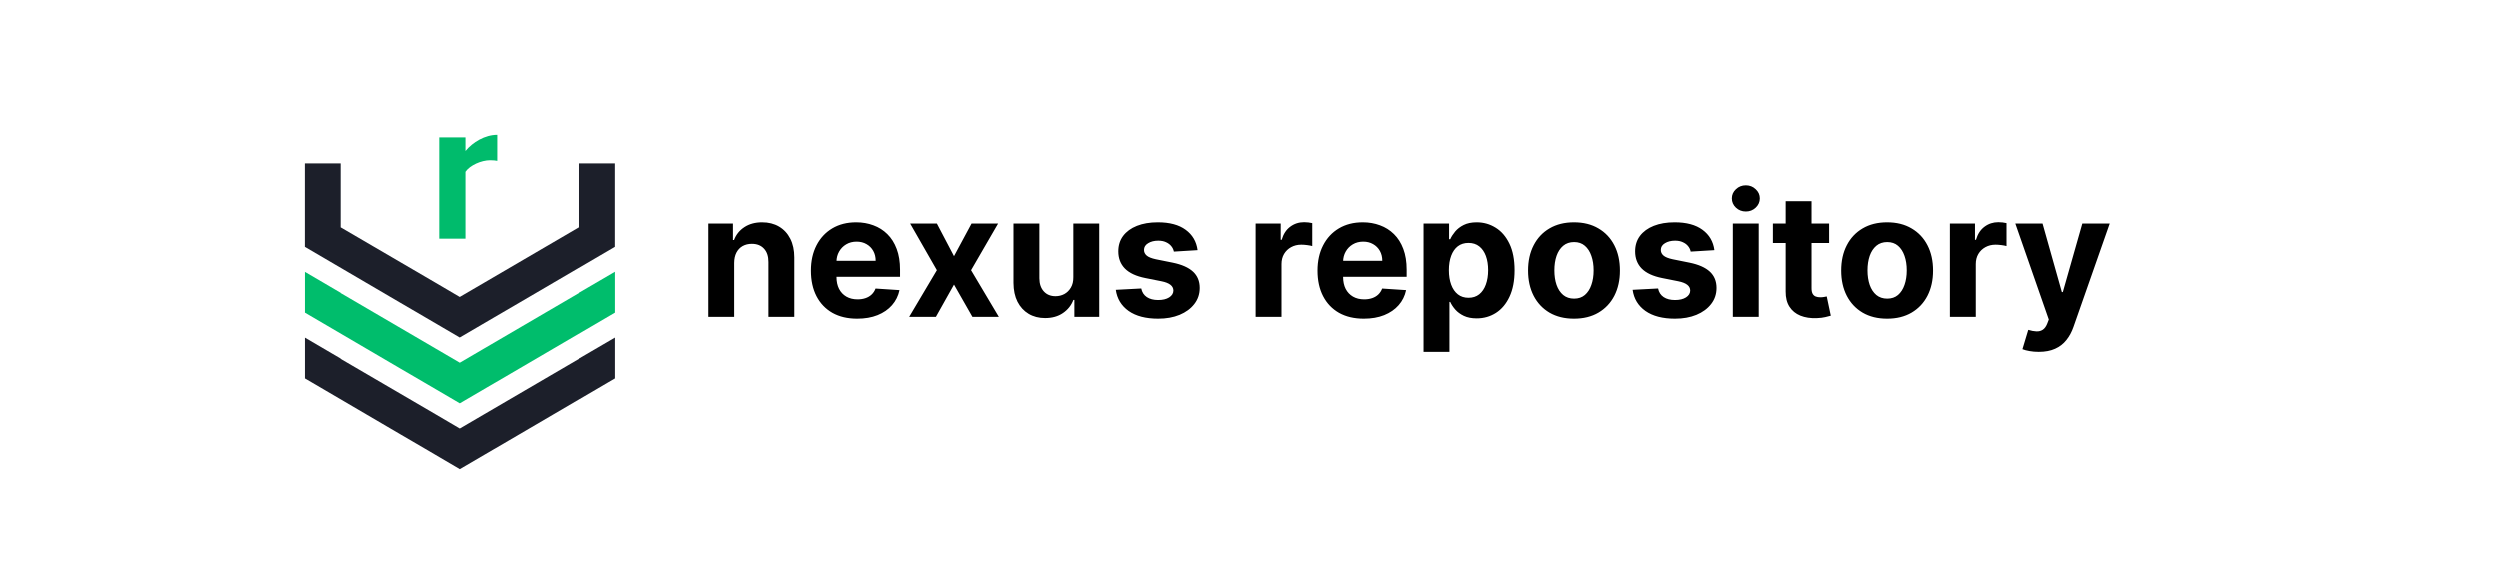
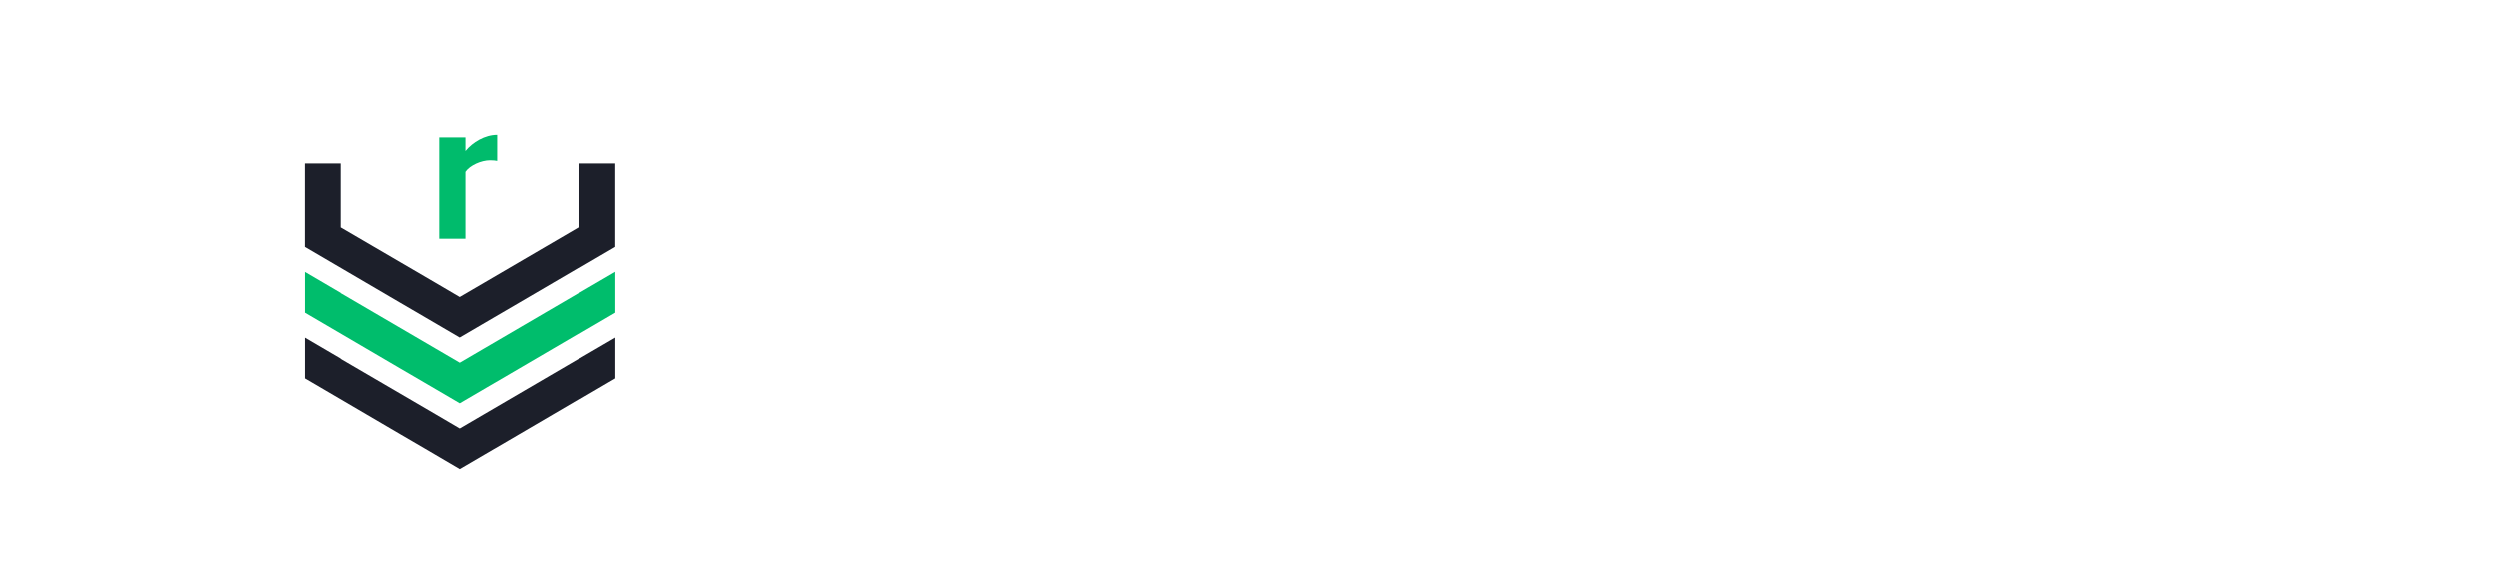
<svg xmlns="http://www.w3.org/2000/svg" width="263" height="61" viewBox="0 0 263 61" fill="none">
  <path d="M64.689 28.588V32.891L54.606 38.792L52.049 40.288H52.042L48.379 42.43L44.709 40.282L42.145 38.786L32.082 32.891V28.601L35.848 30.807V30.832L45.79 36.644L48.36 38.147L48.379 38.159L48.398 38.147L50.956 36.651L60.91 30.832V30.794L64.689 28.588Z" fill="#00BD6C" />
  <path d="M64.689 35.513V39.809L54.606 45.717L52.049 47.213H52.042L48.379 49.355L44.709 47.2L42.145 45.704L32.082 39.809V35.519L35.848 37.725V37.757L45.79 43.562L48.36 45.071L48.379 45.077L48.398 45.071L50.956 43.575L60.91 37.757V37.718L64.689 35.513Z" fill="#1C1F2A" />
  <path d="M60.91 17.189V23.915L50.955 29.733L48.391 31.229H48.372H48.353L45.783 29.72L35.841 23.915V17.189H32.075V25.967L42.139 31.862L44.702 33.358L48.372 35.506L52.035 33.364L54.599 31.868L64.682 25.967V17.189H60.903H60.91Z" fill="#1C1F2A" />
-   <path d="M48.98 25.11V18.071C49.44 17.387 50.655 16.857 51.569 16.857C51.895 16.857 52.132 16.882 52.33 16.921V14.184C51.026 14.184 49.741 14.958 48.98 15.885V14.453H46.218V25.11H48.98Z" fill="#00BB6C" />
-   <path d="M77.227 27.657V33.334H74.504V23.515H77.099V25.248H77.214C77.431 24.677 77.796 24.225 78.307 23.892C78.818 23.556 79.438 23.387 80.167 23.387C80.849 23.387 81.443 23.537 81.95 23.835C82.457 24.133 82.852 24.559 83.133 25.113C83.414 25.663 83.555 26.319 83.555 27.082V33.334H80.832V27.568C80.836 26.967 80.683 26.498 80.371 26.162C80.061 25.821 79.632 25.65 79.087 25.65C78.72 25.65 78.396 25.729 78.115 25.887C77.838 26.044 77.621 26.274 77.463 26.577C77.31 26.875 77.231 27.235 77.227 27.657ZM90.175 33.525C89.165 33.525 88.296 33.321 87.567 32.912C86.843 32.498 86.285 31.915 85.893 31.16C85.501 30.402 85.305 29.505 85.305 28.469C85.305 27.459 85.501 26.573 85.893 25.81C86.285 25.047 86.837 24.453 87.548 24.027C88.264 23.601 89.104 23.387 90.067 23.387C90.714 23.387 91.317 23.492 91.876 23.701C92.438 23.905 92.928 24.214 93.346 24.628C93.768 25.041 94.096 25.561 94.33 26.187C94.564 26.809 94.682 27.538 94.682 28.373V29.121H86.391V27.434H92.118C92.118 27.042 92.033 26.694 91.863 26.392C91.692 26.089 91.456 25.853 91.153 25.682C90.855 25.508 90.508 25.42 90.111 25.42C89.698 25.42 89.332 25.516 89.012 25.708C88.697 25.895 88.45 26.149 88.27 26.468C88.091 26.784 88 27.135 87.996 27.523V29.128C87.996 29.613 88.085 30.033 88.264 30.387C88.447 30.741 88.705 31.013 89.038 31.205C89.37 31.397 89.764 31.493 90.22 31.493C90.523 31.493 90.8 31.45 91.051 31.365C91.302 31.279 91.518 31.152 91.697 30.981C91.876 30.811 92.012 30.602 92.106 30.355L94.624 30.521C94.496 31.126 94.234 31.654 93.838 32.106C93.446 32.554 92.939 32.903 92.317 33.154C91.699 33.402 90.985 33.525 90.175 33.525ZM98.558 23.515L100.361 26.948L102.208 23.515H105.002L102.157 28.424L105.078 33.334H102.298L100.361 29.939L98.456 33.334H95.644L98.558 28.424L95.746 23.515H98.558ZM112.915 29.153V23.515H115.638V33.334H113.024V31.55H112.921C112.7 32.125 112.331 32.588 111.816 32.937C111.304 33.287 110.68 33.461 109.943 33.461C109.286 33.461 108.709 33.312 108.21 33.014C107.712 32.716 107.322 32.292 107.041 31.742C106.764 31.192 106.623 30.534 106.619 29.767V23.515H109.342V29.281C109.346 29.86 109.502 30.319 109.809 30.655C110.115 30.992 110.527 31.16 111.042 31.16C111.37 31.16 111.677 31.086 111.963 30.936C112.248 30.783 112.478 30.557 112.653 30.259C112.832 29.961 112.919 29.592 112.915 29.153ZM125.985 26.315L123.492 26.468C123.45 26.255 123.358 26.064 123.217 25.893C123.077 25.718 122.891 25.58 122.661 25.478C122.435 25.371 122.165 25.318 121.85 25.318C121.428 25.318 121.072 25.407 120.782 25.586C120.492 25.761 120.347 25.995 120.347 26.29C120.347 26.524 120.441 26.722 120.629 26.884C120.816 27.046 121.138 27.176 121.594 27.274L123.371 27.632C124.325 27.828 125.037 28.143 125.506 28.578C125.975 29.012 126.209 29.584 126.209 30.291C126.209 30.934 126.019 31.499 125.64 31.985C125.265 32.471 124.749 32.85 124.093 33.123C123.441 33.391 122.689 33.525 121.837 33.525C120.537 33.525 119.502 33.255 118.73 32.714C117.963 32.168 117.514 31.427 117.381 30.489L120.06 30.348C120.141 30.745 120.337 31.047 120.648 31.256C120.959 31.461 121.357 31.563 121.843 31.563C122.32 31.563 122.704 31.471 122.994 31.288C123.288 31.101 123.437 30.86 123.441 30.566C123.437 30.319 123.332 30.116 123.128 29.959C122.923 29.797 122.608 29.673 122.182 29.588L120.482 29.249C119.523 29.057 118.809 28.725 118.34 28.252C117.876 27.779 117.644 27.176 117.644 26.443C117.644 25.812 117.814 25.269 118.155 24.813C118.5 24.357 118.984 24.005 119.606 23.758C120.232 23.511 120.965 23.387 121.805 23.387C123.045 23.387 124.021 23.649 124.732 24.174C125.448 24.698 125.866 25.412 125.985 26.315ZM132.09 33.334V23.515H134.729V25.228H134.832C135.011 24.619 135.311 24.159 135.733 23.848C136.155 23.532 136.641 23.375 137.19 23.375C137.327 23.375 137.474 23.383 137.631 23.4C137.789 23.417 137.928 23.441 138.047 23.471V25.887C137.919 25.848 137.742 25.814 137.516 25.785C137.291 25.755 137.084 25.74 136.896 25.74C136.496 25.74 136.138 25.827 135.823 26.002C135.511 26.172 135.264 26.411 135.081 26.718C134.902 27.024 134.813 27.378 134.813 27.779V33.334H132.09ZM143.472 33.525C142.462 33.525 141.593 33.321 140.864 32.912C140.14 32.498 139.582 31.915 139.19 31.16C138.797 30.402 138.601 29.505 138.601 28.469C138.601 27.459 138.797 26.573 139.19 25.81C139.582 25.047 140.133 24.453 140.845 24.027C141.561 23.601 142.4 23.387 143.364 23.387C144.011 23.387 144.614 23.492 145.172 23.701C145.735 23.905 146.225 24.214 146.643 24.628C147.065 25.041 147.393 25.561 147.627 26.187C147.861 26.809 147.979 27.538 147.979 28.373V29.121H139.688V27.434H145.415C145.415 27.042 145.33 26.694 145.16 26.392C144.989 26.089 144.753 25.853 144.45 25.682C144.152 25.508 143.805 25.42 143.408 25.42C142.995 25.42 142.628 25.516 142.309 25.708C141.994 25.895 141.746 26.149 141.567 26.468C141.388 26.784 141.297 27.135 141.293 27.523V29.128C141.293 29.613 141.382 30.033 141.561 30.387C141.744 30.741 142.002 31.013 142.334 31.205C142.667 31.397 143.061 31.493 143.517 31.493C143.82 31.493 144.097 31.45 144.348 31.365C144.599 31.279 144.815 31.152 144.994 30.981C145.172 30.811 145.309 30.602 145.403 30.355L147.921 30.521C147.793 31.126 147.531 31.654 147.135 32.106C146.743 32.554 146.236 32.903 145.614 33.154C144.996 33.402 144.282 33.525 143.472 33.525ZM149.756 37.015V23.515H152.44V25.165H152.562C152.681 24.9 152.854 24.632 153.079 24.359C153.31 24.082 153.608 23.852 153.974 23.669C154.345 23.481 154.805 23.387 155.355 23.387C156.071 23.387 156.731 23.575 157.337 23.95C157.942 24.321 158.425 24.881 158.788 25.631C159.15 26.377 159.331 27.312 159.331 28.437C159.331 29.532 159.154 30.457 158.8 31.211C158.451 31.961 157.974 32.53 157.369 32.918C156.768 33.301 156.094 33.493 155.349 33.493C154.82 33.493 154.371 33.406 154 33.231C153.633 33.056 153.333 32.837 153.099 32.573C152.864 32.304 152.685 32.034 152.562 31.761H152.479V37.015H149.756ZM152.421 28.424C152.421 29.008 152.502 29.517 152.664 29.952C152.826 30.387 153.06 30.726 153.367 30.968C153.674 31.207 154.047 31.326 154.486 31.326C154.929 31.326 155.304 31.205 155.611 30.962C155.918 30.715 156.15 30.374 156.307 29.939C156.469 29.5 156.55 28.995 156.55 28.424C156.55 27.858 156.472 27.359 156.314 26.929C156.156 26.498 155.924 26.162 155.617 25.919C155.31 25.676 154.933 25.554 154.486 25.554C154.043 25.554 153.668 25.672 153.361 25.906C153.058 26.14 152.826 26.473 152.664 26.903C152.502 27.334 152.421 27.841 152.421 28.424ZM165.582 33.525C164.589 33.525 163.731 33.314 163.006 32.892C162.286 32.466 161.73 31.874 161.338 31.116C160.946 30.353 160.75 29.468 160.75 28.463C160.75 27.449 160.946 26.562 161.338 25.804C161.73 25.041 162.286 24.449 163.006 24.027C163.731 23.601 164.589 23.387 165.582 23.387C166.575 23.387 167.432 23.601 168.152 24.027C168.876 24.449 169.435 25.041 169.827 25.804C170.219 26.562 170.415 27.449 170.415 28.463C170.415 29.468 170.219 30.353 169.827 31.116C169.435 31.874 168.876 32.466 168.152 32.892C167.432 33.314 166.575 33.525 165.582 33.525ZM165.595 31.416C166.047 31.416 166.424 31.288 166.726 31.032C167.029 30.772 167.257 30.419 167.41 29.971C167.568 29.524 167.647 29.015 167.647 28.444C167.647 27.873 167.568 27.363 167.41 26.916C167.257 26.468 167.029 26.115 166.726 25.855C166.424 25.595 166.047 25.465 165.595 25.465C165.139 25.465 164.756 25.595 164.445 25.855C164.138 26.115 163.905 26.468 163.748 26.916C163.594 27.363 163.518 27.873 163.518 28.444C163.518 29.015 163.594 29.524 163.748 29.971C163.905 30.419 164.138 30.772 164.445 31.032C164.756 31.288 165.139 31.416 165.595 31.416ZM180.354 26.315L177.861 26.468C177.819 26.255 177.727 26.064 177.587 25.893C177.446 25.718 177.261 25.58 177.03 25.478C176.805 25.371 176.534 25.318 176.219 25.318C175.797 25.318 175.441 25.407 175.151 25.586C174.861 25.761 174.717 25.995 174.717 26.29C174.717 26.524 174.81 26.722 174.998 26.884C175.185 27.046 175.507 27.176 175.963 27.274L177.74 27.632C178.695 27.828 179.406 28.143 179.875 28.578C180.344 29.012 180.578 29.584 180.578 30.291C180.578 30.934 180.388 31.499 180.009 31.985C179.634 32.471 179.119 32.85 178.462 33.123C177.81 33.391 177.058 33.525 176.206 33.525C174.906 33.525 173.871 33.255 173.099 32.714C172.332 32.168 171.883 31.427 171.751 30.489L174.429 30.348C174.51 30.745 174.706 31.047 175.017 31.256C175.328 31.461 175.726 31.563 176.212 31.563C176.69 31.563 177.073 31.471 177.363 31.288C177.657 31.101 177.806 30.86 177.81 30.566C177.806 30.319 177.702 30.116 177.497 29.959C177.293 29.797 176.977 29.673 176.551 29.588L174.851 29.249C173.892 29.057 173.178 28.725 172.709 28.252C172.245 27.779 172.013 27.176 172.013 26.443C172.013 25.812 172.183 25.269 172.524 24.813C172.869 24.357 173.353 24.005 173.975 23.758C174.601 23.511 175.334 23.387 176.174 23.387C177.414 23.387 178.39 23.649 179.101 24.174C179.817 24.698 180.235 25.412 180.354 26.315ZM182.293 33.334V23.515H185.016V33.334H182.293ZM183.661 22.25C183.256 22.25 182.908 22.116 182.619 21.847C182.333 21.574 182.19 21.248 182.19 20.869C182.19 20.494 182.333 20.172 182.619 19.904C182.908 19.631 183.256 19.495 183.661 19.495C184.065 19.495 184.411 19.631 184.696 19.904C184.986 20.172 185.131 20.494 185.131 20.869C185.131 21.248 184.986 21.574 184.696 21.847C184.411 22.116 184.065 22.25 183.661 22.25ZM192.419 23.515V25.561H186.507V23.515H192.419ZM187.849 21.163H190.572V30.317C190.572 30.568 190.61 30.764 190.687 30.904C190.764 31.041 190.87 31.137 191.007 31.192C191.147 31.248 191.309 31.275 191.492 31.275C191.62 31.275 191.748 31.265 191.876 31.243C192.004 31.218 192.102 31.199 192.17 31.186L192.598 33.212C192.462 33.255 192.27 33.304 192.023 33.359C191.776 33.419 191.475 33.455 191.122 33.468C190.465 33.493 189.89 33.406 189.396 33.206C188.906 33.005 188.524 32.694 188.252 32.272C187.979 31.851 187.845 31.318 187.849 30.674V21.163ZM198.524 33.525C197.531 33.525 196.672 33.314 195.948 32.892C195.228 32.466 194.671 31.874 194.279 31.116C193.887 30.353 193.691 29.468 193.691 28.463C193.691 27.449 193.887 26.562 194.279 25.804C194.671 25.041 195.228 24.449 195.948 24.027C196.672 23.601 197.531 23.387 198.524 23.387C199.517 23.387 200.373 23.601 201.093 24.027C201.818 24.449 202.376 25.041 202.768 25.804C203.16 26.562 203.356 27.449 203.356 28.463C203.356 29.468 203.16 30.353 202.768 31.116C202.376 31.874 201.818 32.466 201.093 32.892C200.373 33.314 199.517 33.525 198.524 33.525ZM198.536 31.416C198.988 31.416 199.365 31.288 199.668 31.032C199.97 30.772 200.198 30.419 200.352 29.971C200.509 29.524 200.588 29.015 200.588 28.444C200.588 27.873 200.509 27.363 200.352 26.916C200.198 26.468 199.97 26.115 199.668 25.855C199.365 25.595 198.988 25.465 198.536 25.465C198.081 25.465 197.697 25.595 197.386 25.855C197.079 26.115 196.847 26.468 196.689 26.916C196.536 27.363 196.459 27.873 196.459 28.444C196.459 29.015 196.536 29.524 196.689 29.971C196.847 30.419 197.079 30.772 197.386 31.032C197.697 31.288 198.081 31.416 198.536 31.416ZM205.127 33.334V23.515H207.767V25.228H207.869C208.048 24.619 208.348 24.159 208.77 23.848C209.192 23.532 209.678 23.375 210.228 23.375C210.364 23.375 210.511 23.383 210.669 23.4C210.826 23.417 210.965 23.441 211.084 23.471V25.887C210.956 25.848 210.779 25.814 210.554 25.785C210.328 25.755 210.121 25.74 209.934 25.74C209.533 25.74 209.175 25.827 208.86 26.002C208.549 26.172 208.301 26.411 208.118 26.718C207.939 27.024 207.85 27.378 207.85 27.779V33.334H205.127ZM214.472 37.015C214.127 37.015 213.803 36.988 213.5 36.932C213.202 36.881 212.955 36.815 212.759 36.734L213.372 34.701C213.692 34.799 213.98 34.853 214.235 34.861C214.495 34.87 214.719 34.81 214.907 34.682C215.098 34.554 215.254 34.337 215.373 34.03L215.533 33.615L212.011 23.515H214.875L216.907 30.726H217.009L219.061 23.515H221.944L218.128 34.395C217.945 34.923 217.696 35.383 217.38 35.775C217.069 36.172 216.675 36.476 216.198 36.689C215.72 36.907 215.145 37.015 214.472 37.015Z" fill="black" />
+   <path d="M48.98 25.11V18.071C49.44 17.387 50.655 16.857 51.569 16.857C51.895 16.857 52.132 16.882 52.33 16.921V14.184C51.026 14.184 49.741 14.958 48.98 15.885V14.453H46.218V25.11Z" fill="#00BB6C" />
</svg>